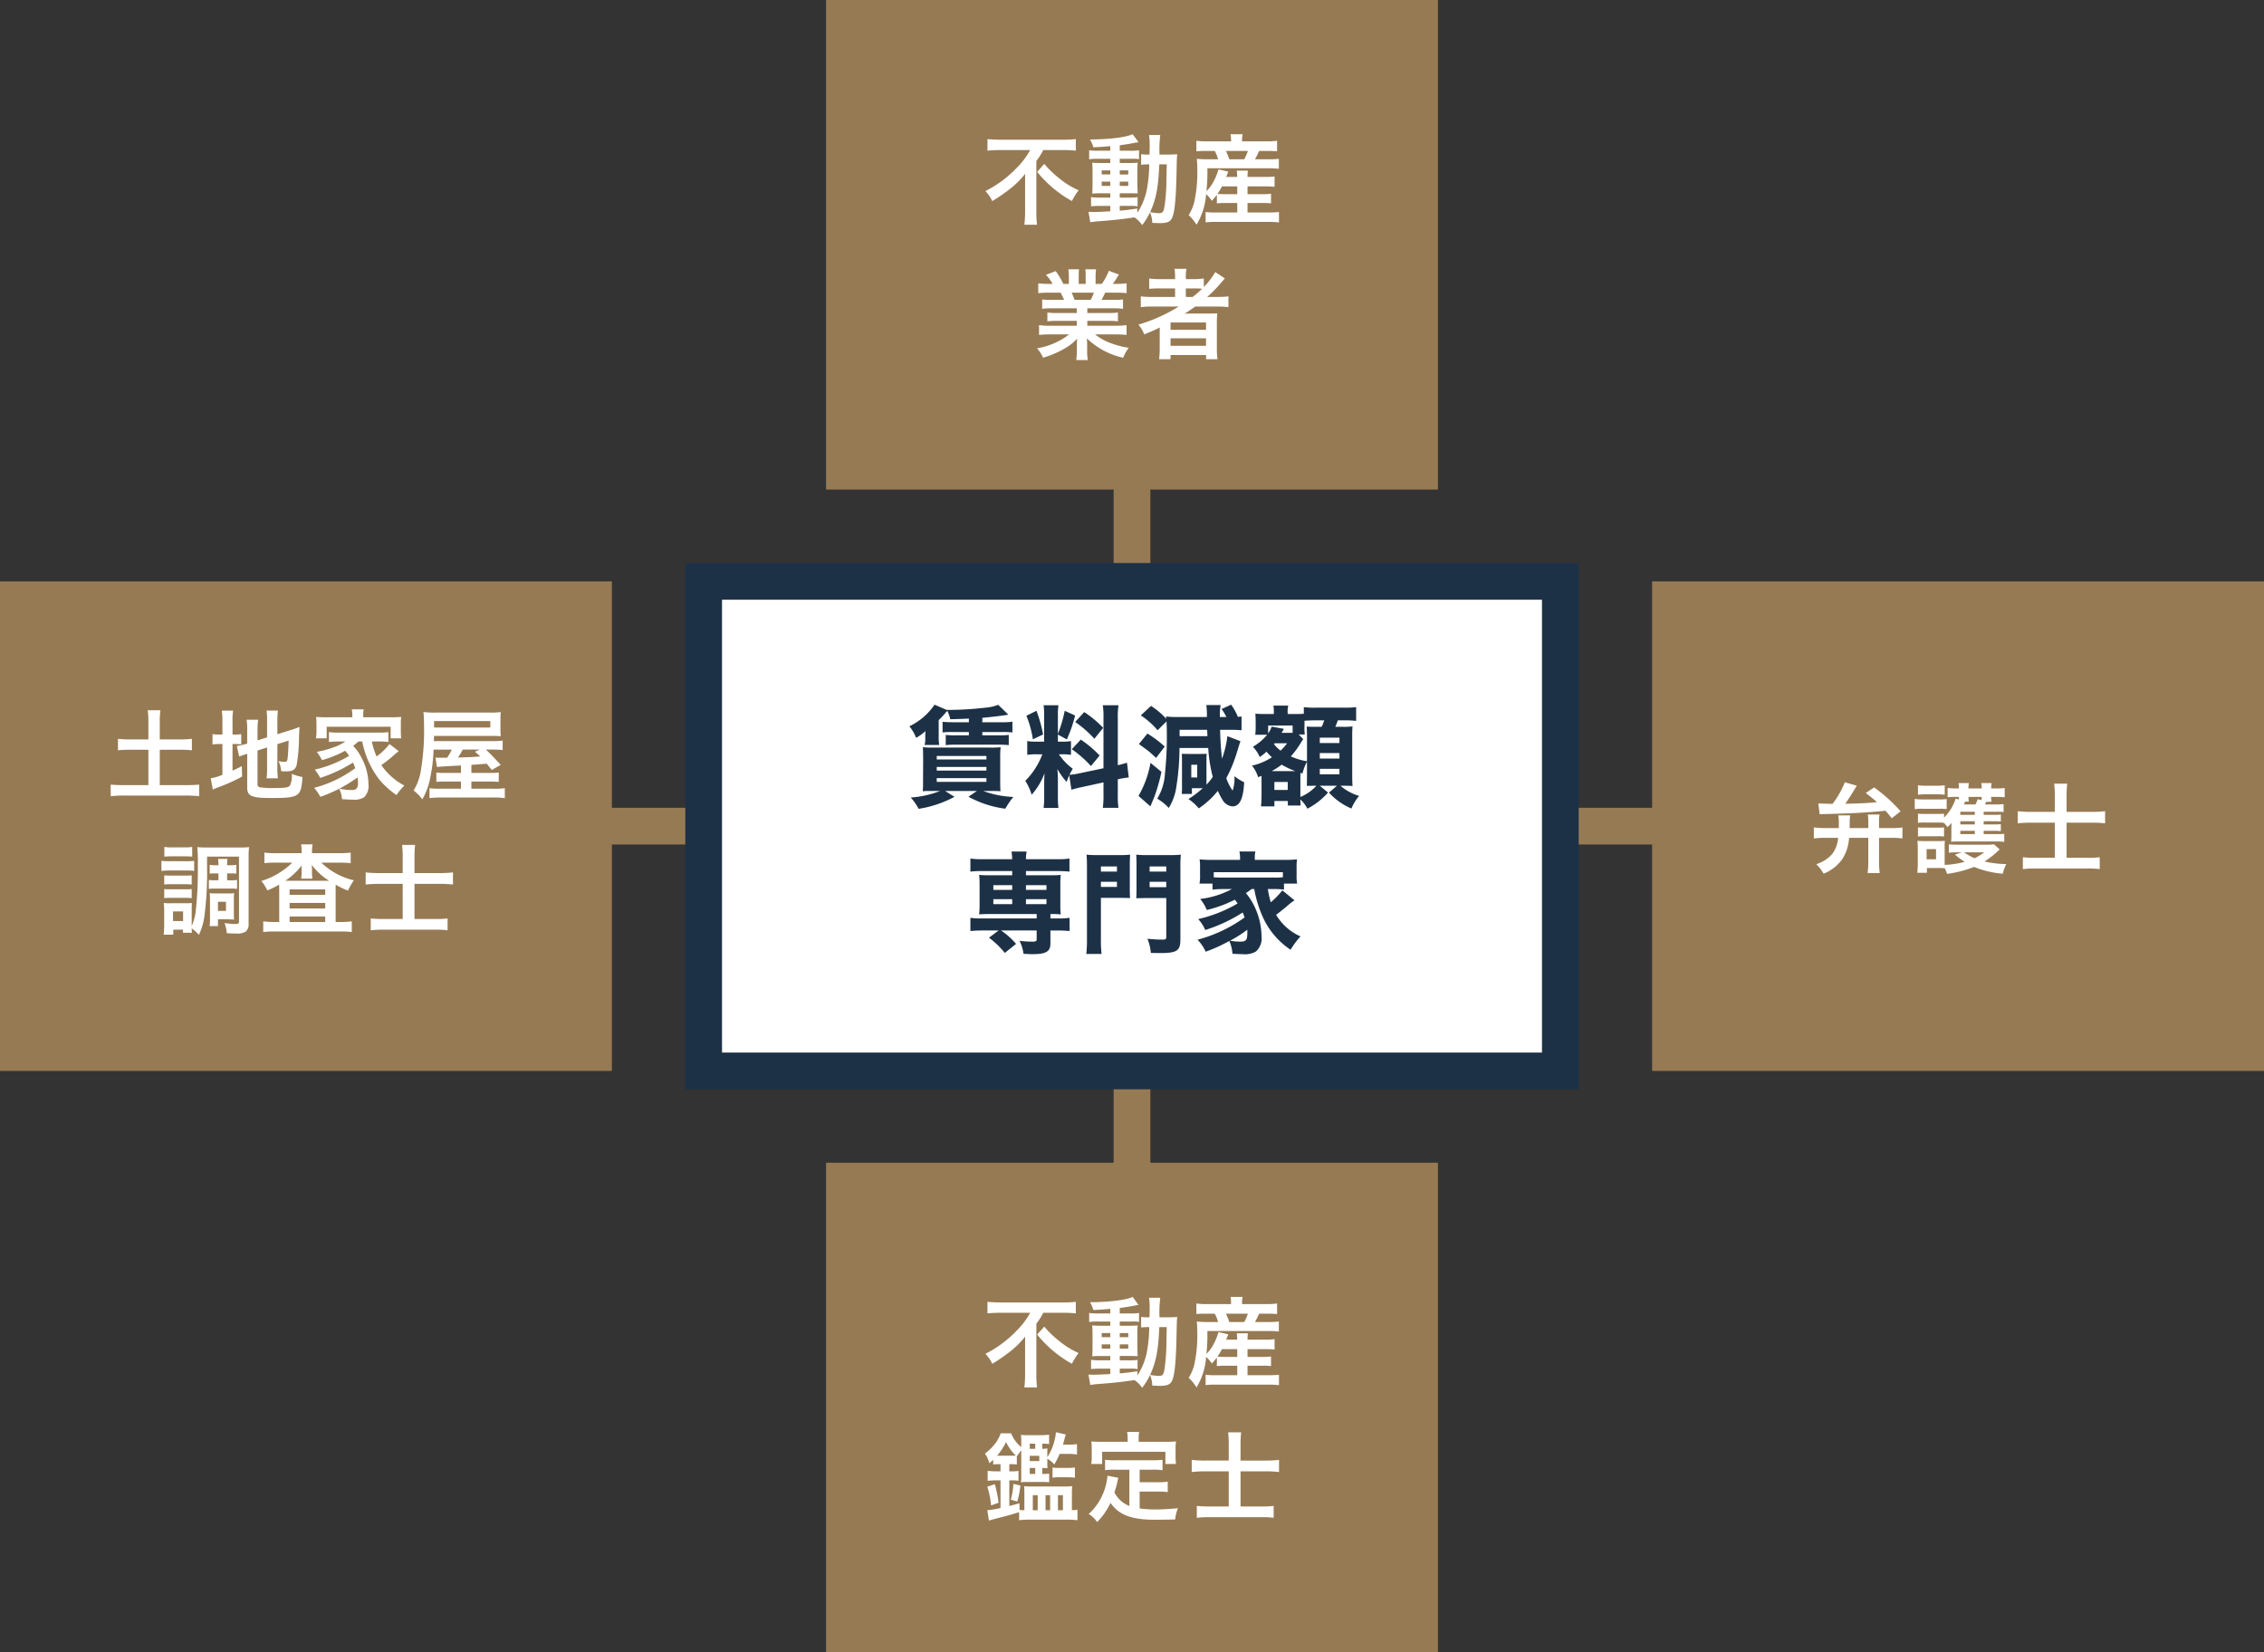
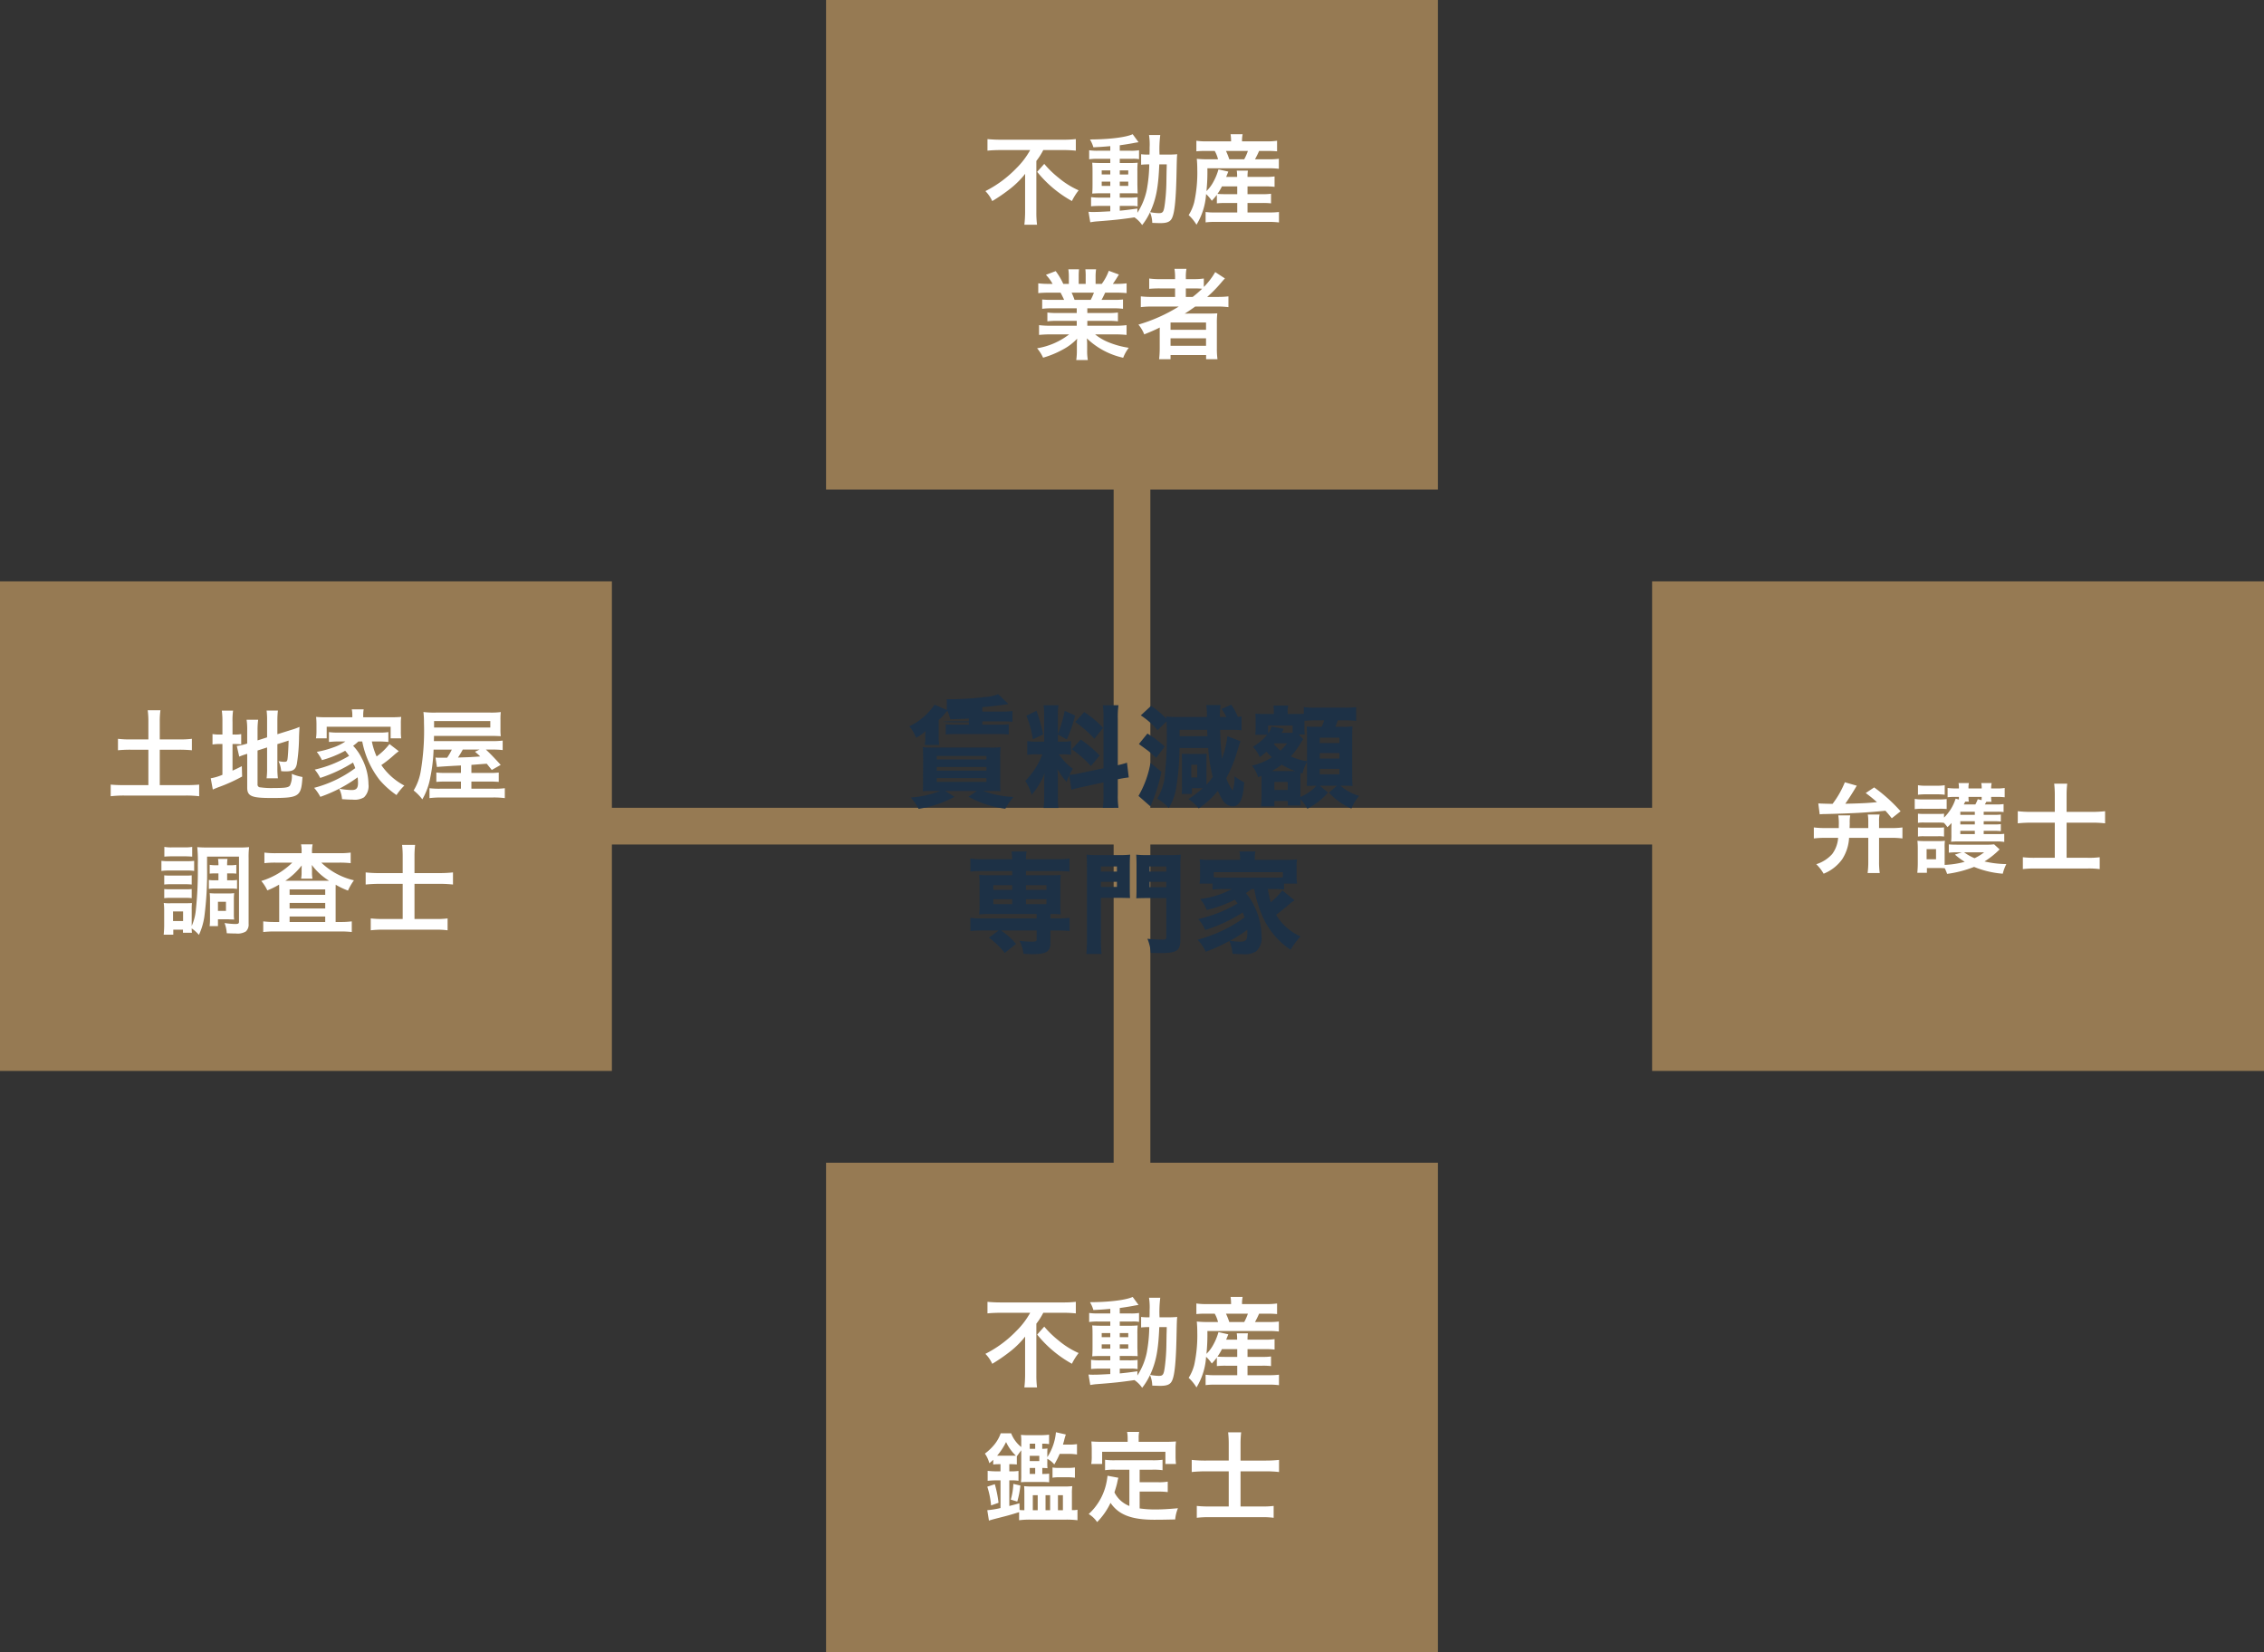
<svg xmlns="http://www.w3.org/2000/svg" id="グラフ" width="370" height="270" viewBox="0 0 370 270">
  <rect x="0" y="0" width="370" height="270" fill="#333333" stroke="none" />
  <defs>
    <style>
      .cls-1 {
        fill: #967a53;
      }

      .cls-2, .cls-4 {
        fill: #fff;
      }

      .cls-2 {
        stroke: #1d3146;
        stroke-width: 6px;
      }

      .cls-3 {
        fill: #1d3146;
      }

      .cls-3, .cls-4 {
        fill-rule: evenodd;
      }
    </style>
  </defs>
  <g id="不動産鑑定士">
    <g id="グループ_3" data-name="グループ 3">
      <rect id="ライン" class="cls-1" x="93" y="132" width="187" height="6" />
      <rect id="ライン-2" data-name="ライン" class="cls-1" x="182" y="41" width="6" height="187" />
-       <rect id="長方形" class="cls-2" x="115" y="95" width="140" height="80" />
-       <path id="賃料減額_専門家" data-name="賃料減額 専門家" class="cls-3" d="M1244.74,8517.02l-2.01-.87a10.342,10.342,0,0,1-4.11,3.53,7.028,7.028,0,0,1,1.1,1.89,8.782,8.782,0,0,0,1.55-1.11,5.468,5.468,0,0,0-.06.74v0.43a3.846,3.846,0,0,1-.1,1.1h2.39a7.513,7.513,0,0,1-.09-1.46v-2.61a10.535,10.535,0,0,0,1.12-1.19c0.12-.13.18-0.18,0.29-0.31a6.2,6.2,0,0,1,.48,1.37c0.9-.02,1.93-0.05,3.04-0.11v0.6h-2.62c-0.69,0-1.32-.04-1.68-0.07v1.74a14.155,14.155,0,0,1,1.68-.07h2.62v0.54h-2.08a13.453,13.453,0,0,1-1.7-.07v1.67a13.558,13.558,0,0,1,1.7-.07h6.93a14.412,14.412,0,0,1,1.67.07v-1.67a12.8,12.8,0,0,1-1.67.07h-2.65v-0.54h3.22a14.206,14.206,0,0,1,1.7.07v-1.76a10.928,10.928,0,0,1-1.7.09h-3.22v-0.72c1.59-.15,3.21-0.33,4.25-0.52l-1.66-1.61a7.063,7.063,0,0,1-2.1.47,52.239,52.239,0,0,1-5.51.36h-0.79Zm-1.09,13.23a16.175,16.175,0,0,1-4.81,1.07,9.349,9.349,0,0,1,1.29,1.85,18.3,18.3,0,0,0,5.86-1.96l-1.53-.96h5.2l-1.39.94a16.913,16.913,0,0,0,6.03,1.96,11.622,11.622,0,0,1,1.32-1.92,16.267,16.267,0,0,1-4.95-.98h1.69c0.23,0,.61.02,0.85,0.02a2.2,2.2,0,0,0,.3.02c-0.03-.33-0.05-0.97-0.05-1.78v-3.73a14.379,14.379,0,0,1,.07-1.68,13.354,13.354,0,0,1-1.8.06h-9.11a15.405,15.405,0,0,1-1.8-.06c0.03,0.44.03,0.44,0.05,1.95l-0.02,4a10.861,10.861,0,0,1-.05,1.24c0.56-.04.67-0.04,2.47-0.04h0.38Zm-0.56-5.72h8.12v0.57h-8.12v-0.57Zm0,1.8h8.12v0.59h-8.12v-0.59Zm0,1.82h8.12v0.61h-8.12v-0.61Zm22.01,1.9a16.882,16.882,0,0,1,1.71-.43l3.53-.77v1.94a13.761,13.761,0,0,1-.11,2.22h2.56a13.933,13.933,0,0,1-.11-2.2v-2.47a16.752,16.752,0,0,1,1.79-.3l-0.29-2.41a14.429,14.429,0,0,1-1.5.41v-7.62a13.725,13.725,0,0,1,.11-2.18h-2.56a13.35,13.35,0,0,1,.11,2.18v8.12l-3.85.81a10.355,10.355,0,0,1-1.71.26c0.18-.36.25-0.49,0.54-0.99a9.705,9.705,0,0,1-2.27-2.36h0.54a8.074,8.074,0,0,1,1.44.09v-2.25a6.946,6.946,0,0,1-1.4.09h-0.74v-1.16l1.46,0.8a21.99,21.99,0,0,0,1.35-3.91l-1.7-.77a20.083,20.083,0,0,1-1.11,3.76v-3.01a9.983,9.983,0,0,1,.09-1.66h-2.43a10.645,10.645,0,0,1,.09,1.68v4.27h-1.12a9.278,9.278,0,0,1-1.64-.09v2.25a10.058,10.058,0,0,1,1.66-.09h0.81a12.37,12.37,0,0,1-2.79,4.34,8.6,8.6,0,0,1,1.04,2.27,11.09,11.09,0,0,0,2.11-3.53c-0.04.5-.06,1.15-0.06,1.83v1.98a14.184,14.184,0,0,1-.1,1.88h2.43a12.624,12.624,0,0,1-.09-1.82v-2.79a15.214,15.214,0,0,0-.09-1.75,13.348,13.348,0,0,0,1.51,2.11c0.2-.53.25-0.67,0.43-1.08Zm-7.36-12.09a16.351,16.351,0,0,1,1.06,3.85l1.67-.79a22.7,22.7,0,0,0-1.08-3.87Zm7.97,1.02a17.529,17.529,0,0,1,3.14,2.74l1.44-1.78a17.05,17.05,0,0,0-3.1-2.58Zm-0.55,4.45a18.147,18.147,0,0,1,3.13,2.75l1.42-1.72a17.965,17.965,0,0,0-3.08-2.6Zm22.01,1.53a6.83,6.83,0,0,1,.04-0.79c-0.2.02-.61,0.03-0.94,0.03h-1.94c-0.6,0-.96-0.01-1.19-0.03,0.02,0.21.03,0.74,0.03,1.19v4.23a9.032,9.032,0,0,1-.05,1.15h1.67v-0.94h1.77a15.951,15.951,0,0,1-2.34,1.77,7.457,7.457,0,0,1,1.69,1.53,14.135,14.135,0,0,0,3.12-2.87,9.6,9.6,0,0,0,.75,1.45,2.069,2.069,0,0,0,1.64,1.09c1.17,0,1.77-1.2,1.91-3.94a8.447,8.447,0,0,1-1.59-.99,6.128,6.128,0,0,1-.3,2.36,0.07,0.07,0,0,1-.02-0.04c-0.04-.05-0.05-0.09-0.07-0.11a7.942,7.942,0,0,1-.94-1.89,22.06,22.06,0,0,0,1.62-3.85c0.63-2.03.63-2.03,0.69-2.2l-2.13-.81a16.482,16.482,0,0,1-.88,3.68c-0.18-1.62-.27-3.01-0.31-4.72h1.59a18.525,18.525,0,0,1,1.91.07v-2.25c-0.27.04-.35,0.04-0.6,0.06a8.976,8.976,0,0,0-1.1-1.99l-1.56.71a8.857,8.857,0,0,1,.79,1.31h-1.06a9.3,9.3,0,0,1,.12-1.96h-2.35a11.725,11.725,0,0,1,.1,1.96h-4.73a16.3,16.3,0,0,1-1.95-.09c0.02,0.16.02,0.22,0.04,0.38a12.706,12.706,0,0,0-2.49-2.11l-1.67,1.55a12.824,12.824,0,0,1,2.74,2.43l1.46-1.44c0.03,0.52.05,1.08,0.05,1.73a56.645,56.645,0,0,1-.31,6.84,8.69,8.69,0,0,1-1.26,4.05,8,8,0,0,1,1.89,1.52,8.959,8.959,0,0,0,1.26-3.61,39.819,39.819,0,0,0,.49-6.19h4.7a24.01,24.01,0,0,0,.74,4.72,11.032,11.032,0,0,1-1.03,1.28v-4.27Zm-4.39-3.66v-1.04h4.5c0.04,0.72.04,0.72,0.05,1.04h-4.55Zm1.91,4.67h0.97v2.07h-0.97v-2.07Zm-8.56-3.39c0.36,0.27.36,0.27,1.43,1.05,0.27,0.2.64,0.54,1.38,1.22l1.41-1.85a17.8,17.8,0,0,0-2.83-2.13Zm1.89,3.08a16.315,16.315,0,0,1-1.96,5.4l1.95,1.71c0.39-.97.64-1.54,0.7-1.72a27.8,27.8,0,0,0,1.1-3.93Zm18.15,5.4a15.762,15.762,0,0,1-.09,1.71h2.19v-0.88h2.2v0.74h2.09c-0.02-.4-0.04-0.65-0.04-0.74v-0.25a5.226,5.226,0,0,1,1.14,1.51,11.756,11.756,0,0,0,3.38-2.64l-1.36-1.12h2.82l-1.31,1.13a10.462,10.462,0,0,0,3.67,2.6,7.7,7.7,0,0,1,1.26-2.06,8.133,8.133,0,0,1-3.06-1.67h0.43c0.31,0,.97.02,1.33,0.03a0.653,0.653,0,0,0,.22.02c-0.04-.65-0.05-1.11-0.05-1.92v-6.23c0-.67.01-1.01,0.05-1.59a11.054,11.054,0,0,1-1.82.06h-0.99a9.153,9.153,0,0,0,.4-1.05h1.02a16.1,16.1,0,0,1,1.79.07,0.844,0.844,0,0,1,.19.02v-2.25a14.81,14.81,0,0,1-1.98.09h-4.61a13.426,13.426,0,0,1-1.96-.09v1.08a10.007,10.007,0,0,1-1.24.04h-1.4v-0.25a3.475,3.475,0,0,1,.1-1.12h-2.43a5.934,5.934,0,0,1,.07,1.08v0.29h-1.6a10.585,10.585,0,0,1-1.42-.06c0.04,0.49.05,0.94,0.05,1.25v0.99a10.1,10.1,0,0,1-.05,1.06,0.563,0.563,0,0,1-.02.16h1.95a8.965,8.965,0,0,1-2.33,1.96,5.808,5.808,0,0,1,1.12,1.68,8.969,8.969,0,0,0,1.1-.88,8.292,8.292,0,0,0,.88.91,9.656,9.656,0,0,1-3.26,1.37,5.36,5.36,0,0,1,1.01,1.89c0.27-.11.29-0.11,0.56-0.21v3.27Zm5.18-4.05h-3.53a11.259,11.259,0,0,0,1.64-1.06,13.39,13.39,0,0,0,2.24,1.06h-0.35Zm-3.04-4.55h2.04a9.774,9.774,0,0,1-1.07,1.2,6.033,6.033,0,0,1-1.08-1.06Zm4.68-.67-0.74-.77h0.99a6.953,6.953,0,0,1-.05-1.28v-0.96c0.32-.03,1.17-0.07,1.85-0.07h1.37a6.493,6.493,0,0,1-.41,1.05h-0.96a11.535,11.535,0,0,1-1.49-.04c0.04,0.61.05,1.17,0.05,1.69v3.98a9.724,9.724,0,0,1-2.64-.79,14.609,14.609,0,0,0,1.73-2.38c0.09-.14.09-0.14,0.21-0.32Zm-1.74-1.04h-1.79a1.983,1.983,0,0,1,.11-0.2c0.07-.11.13-0.22,0.16-0.27a0.5,0.5,0,0,1,.09-0.18l-2-.36a3.876,3.876,0,0,1-.57,1.11v-1.29h4v1.19Zm1.27,7.65c0-.74,0-0.76.02-1.1l0.33,0.09a7.094,7.094,0,0,1,.73-1.91v2.31c0,0.32-.01,1.29-0.03,1.63,0.72-.01,1.17-0.03,1.33-0.03h0.24a7.191,7.191,0,0,1-2.62,1.84v-2.83Zm-4.25.38h2.18v1.31h-2.18v-1.31Zm7.42-7.24h3.21v0.88h-3.21v-0.88Zm0,2.52h3.21v0.9h-3.21v-0.9Zm0,2.57h3.21v0.9h-3.21v-0.9Zm-50.27,16.71v0.69h-3.6c-0.94,0-1.32-.02-1.8-0.06a14.844,14.844,0,0,1,.07,1.51v3.43a14.576,14.576,0,0,1-.07,1.51c0.5-.04.9-0.06,1.8-0.06h7.6v0.72h-8.83a11.989,11.989,0,0,1-2-.1v2.16c0.6-.06,1.32-0.09,1.95-0.09h2.66l-1.58,1.18a13.333,13.333,0,0,1,2.59,2.49l1.84-1.48a12.02,12.02,0,0,0-2.45-2.19h5.82v1.42c0,0.34-.11.4-0.78,0.4a17.52,17.52,0,0,1-2.02-.13,6.71,6.71,0,0,1,.65,2.12c0.7,0.04,1.21.06,1.41,0.06,2.28,0,2.99-.42,2.99-1.78v-2.09h1.18c0.67,0,1.34.03,1.95,0.09v-2.16a11.855,11.855,0,0,1-2,.1h-1.13v-0.72a16.512,16.512,0,0,1,1.69.06,11.781,11.781,0,0,1-.07-1.51v-3.43a11.781,11.781,0,0,1,.07-1.51c-0.49.04-.87,0.06-1.8,0.06h-3.89v-0.69h5.17c0.82,0,1.38.04,1.94,0.09v-2.14a11.65,11.65,0,0,1-2,.11h-5.11a6.53,6.53,0,0,1,.11-1.25h-2.47a9.084,9.084,0,0,1,.11,1.25h-4.83a11.791,11.791,0,0,1-2-.11v2.14a15.274,15.274,0,0,1,1.95-.09h4.88Zm0,2.31v0.77h-3.08v-0.77h3.08Zm2.25,0h3.35v0.77h-3.35v-0.77Zm-2.25,2.28v0.81h-3.08v-0.81h3.08Zm2.25,0h3.35v0.81h-3.35v-0.81Zm12.25-.21h3.19c0.54,0,1.06.02,1.57,0.03-0.02-.36-0.04-0.7-0.04-1.58v-3.84c0-.7.02-1.15,0.06-1.67a15.955,15.955,0,0,1-1.84.07h-3.46a16.571,16.571,0,0,1-1.83-.07c0.05,0.58.07,1.08,0.07,2.05v11.85a19.318,19.318,0,0,1-.11,2.32h2.5a17.628,17.628,0,0,1-.11-2.32v-6.84Zm0-5.13h2.62v0.84h-2.62v-0.84Zm0,2.5h2.62v0.84h-2.62v-0.84Zm12.99-2.4a19.339,19.339,0,0,1,.07-2.03,16.658,16.658,0,0,1-1.84.07h-3.62a15.867,15.867,0,0,1-1.83-.07c0.03,0.54.05,1.06,0.05,1.67v3.86c0,0.77-.02,1.24-0.04,1.6,0.44-.02.96-0.04,1.57-0.04h3.33v6.36c0,0.36-.11.43-0.65,0.43a23.165,23.165,0,0,1-2.43-.14,7.87,7.87,0,0,1,.56,2.32c0.63,0,1.14.02,1.44,0.02,2.85,0,3.39-.36,3.39-2.27v-11.78Zm-5.03-.1h2.72v0.84h-2.72v-0.84Zm0,2.5h2.72v0.88h-2.72v-0.88Zm17.1,1.19a19.02,19.02,0,0,0,1.44,4.66,12.613,12.613,0,0,0,4.5,5.26,12.6,12.6,0,0,1,1.62-2.18,8.756,8.756,0,0,1-3.99-3.53c0.29-.2,1.33-1.03,1.85-1.48s0.61-.5.9-0.72a1.006,1.006,0,0,0,.25-0.18l-1.98-1.62a12.688,12.688,0,0,1-1.89,1.95,16.466,16.466,0,0,1-.48-2.16h0.86a12.305,12.305,0,0,1,1.78.09v-0.98h2.15a6.151,6.151,0,0,1-.09-1.29v-1.39a7.576,7.576,0,0,1,.07-1.28,18.881,18.881,0,0,1-2.09.08h-4.81v-0.31a4.652,4.652,0,0,1,.09-1.06h-2.61a4.919,4.919,0,0,1,.11,1.08v0.29h-4.54a18.478,18.478,0,0,1-2.07-.08,7.784,7.784,0,0,1,.07,1.28v1.37a6.193,6.193,0,0,1-.09,1.31h2.13v0.98a16.15,16.15,0,0,1,1.78-.09h1.39a14.63,14.63,0,0,1-5.19,1.62,6.455,6.455,0,0,1,1.08,1.8,20.372,20.372,0,0,0,4.58-1.68,6.664,6.664,0,0,1,.46.62,22.958,22.958,0,0,1-6.44,2.55,6.244,6.244,0,0,1,1.15,1.78,25.368,25.368,0,0,0,6.12-2.86c0.11,0.25.16,0.4,0.31,0.81a23.371,23.371,0,0,1-7.69,3.64,6.772,6.772,0,0,1,1.33,1.96,26.133,26.133,0,0,0,3.87-1.76,6.54,6.54,0,0,1,.51,2.09c0.48,0.03,1.19.07,1.67,0.07a3.545,3.545,0,0,0,2.18-.45,2.888,2.888,0,0,0,.9-2.49,11.548,11.548,0,0,0-1.03-4.59,9.921,9.921,0,0,0-1.53-2.45c0.47-.32.63-0.43,0.94-0.66h0.43Zm4.68-1.93a11.049,11.049,0,0,1-1.6.05h-8.12a15.033,15.033,0,0,1-1.58-.05v-0.83h11.3v0.83Zm-5.81,8.57v0.43c0,1.28-.18,1.52-1.19,1.52a10.065,10.065,0,0,1-1.64-.15A19.719,19.719,0,0,0,1293.85,8552.92Z" transform="translate(-1090 -8401)" />
+       <path id="賃料減額_専門家" data-name="賃料減額 専門家" class="cls-3" d="M1244.74,8517.02l-2.01-.87a10.342,10.342,0,0,1-4.11,3.53,7.028,7.028,0,0,1,1.1,1.89,8.782,8.782,0,0,0,1.55-1.11,5.468,5.468,0,0,0-.06.74v0.43a3.846,3.846,0,0,1-.1,1.1h2.39a7.513,7.513,0,0,1-.09-1.46v-2.61a10.535,10.535,0,0,0,1.12-1.19c0.12-.13.18-0.18,0.29-0.31a6.2,6.2,0,0,1,.48,1.37c0.9-.02,1.93-0.05,3.04-0.11v0.6h-2.62c-0.69,0-1.32-.04-1.68-0.07a14.155,14.155,0,0,1,1.68-.07h2.62v0.54h-2.08a13.453,13.453,0,0,1-1.7-.07v1.67a13.558,13.558,0,0,1,1.7-.07h6.93a14.412,14.412,0,0,1,1.67.07v-1.67a12.8,12.8,0,0,1-1.67.07h-2.65v-0.54h3.22a14.206,14.206,0,0,1,1.7.07v-1.76a10.928,10.928,0,0,1-1.7.09h-3.22v-0.72c1.59-.15,3.21-0.33,4.25-0.52l-1.66-1.61a7.063,7.063,0,0,1-2.1.47,52.239,52.239,0,0,1-5.51.36h-0.79Zm-1.09,13.23a16.175,16.175,0,0,1-4.81,1.07,9.349,9.349,0,0,1,1.29,1.85,18.3,18.3,0,0,0,5.86-1.96l-1.53-.96h5.2l-1.39.94a16.913,16.913,0,0,0,6.03,1.96,11.622,11.622,0,0,1,1.32-1.92,16.267,16.267,0,0,1-4.95-.98h1.69c0.23,0,.61.02,0.85,0.02a2.2,2.2,0,0,0,.3.02c-0.03-.33-0.05-0.97-0.05-1.78v-3.73a14.379,14.379,0,0,1,.07-1.68,13.354,13.354,0,0,1-1.8.06h-9.11a15.405,15.405,0,0,1-1.8-.06c0.03,0.44.03,0.44,0.05,1.95l-0.02,4a10.861,10.861,0,0,1-.05,1.24c0.56-.04.67-0.04,2.47-0.04h0.38Zm-0.56-5.72h8.12v0.57h-8.12v-0.57Zm0,1.8h8.12v0.59h-8.12v-0.59Zm0,1.82h8.12v0.61h-8.12v-0.61Zm22.01,1.9a16.882,16.882,0,0,1,1.71-.43l3.53-.77v1.94a13.761,13.761,0,0,1-.11,2.22h2.56a13.933,13.933,0,0,1-.11-2.2v-2.47a16.752,16.752,0,0,1,1.79-.3l-0.29-2.41a14.429,14.429,0,0,1-1.5.41v-7.62a13.725,13.725,0,0,1,.11-2.18h-2.56a13.35,13.35,0,0,1,.11,2.18v8.12l-3.85.81a10.355,10.355,0,0,1-1.71.26c0.18-.36.25-0.49,0.54-0.99a9.705,9.705,0,0,1-2.27-2.36h0.54a8.074,8.074,0,0,1,1.44.09v-2.25a6.946,6.946,0,0,1-1.4.09h-0.74v-1.16l1.46,0.8a21.99,21.99,0,0,0,1.35-3.91l-1.7-.77a20.083,20.083,0,0,1-1.11,3.76v-3.01a9.983,9.983,0,0,1,.09-1.66h-2.43a10.645,10.645,0,0,1,.09,1.68v4.27h-1.12a9.278,9.278,0,0,1-1.64-.09v2.25a10.058,10.058,0,0,1,1.66-.09h0.81a12.37,12.37,0,0,1-2.79,4.34,8.6,8.6,0,0,1,1.04,2.27,11.09,11.09,0,0,0,2.11-3.53c-0.04.5-.06,1.15-0.06,1.83v1.98a14.184,14.184,0,0,1-.1,1.88h2.43a12.624,12.624,0,0,1-.09-1.82v-2.79a15.214,15.214,0,0,0-.09-1.75,13.348,13.348,0,0,0,1.51,2.11c0.2-.53.25-0.67,0.43-1.08Zm-7.36-12.09a16.351,16.351,0,0,1,1.06,3.85l1.67-.79a22.7,22.7,0,0,0-1.08-3.87Zm7.97,1.02a17.529,17.529,0,0,1,3.14,2.74l1.44-1.78a17.05,17.05,0,0,0-3.1-2.58Zm-0.55,4.45a18.147,18.147,0,0,1,3.13,2.75l1.42-1.72a17.965,17.965,0,0,0-3.08-2.6Zm22.01,1.53a6.83,6.83,0,0,1,.04-0.79c-0.2.02-.61,0.03-0.94,0.03h-1.94c-0.6,0-.96-0.01-1.19-0.03,0.02,0.21.03,0.74,0.03,1.19v4.23a9.032,9.032,0,0,1-.05,1.15h1.67v-0.94h1.77a15.951,15.951,0,0,1-2.34,1.77,7.457,7.457,0,0,1,1.69,1.53,14.135,14.135,0,0,0,3.12-2.87,9.6,9.6,0,0,0,.75,1.45,2.069,2.069,0,0,0,1.64,1.09c1.17,0,1.77-1.2,1.91-3.94a8.447,8.447,0,0,1-1.59-.99,6.128,6.128,0,0,1-.3,2.36,0.07,0.07,0,0,1-.02-0.04c-0.04-.05-0.05-0.09-0.07-0.11a7.942,7.942,0,0,1-.94-1.89,22.06,22.06,0,0,0,1.62-3.85c0.63-2.03.63-2.03,0.69-2.2l-2.13-.81a16.482,16.482,0,0,1-.88,3.68c-0.18-1.62-.27-3.01-0.31-4.72h1.59a18.525,18.525,0,0,1,1.91.07v-2.25c-0.27.04-.35,0.04-0.6,0.06a8.976,8.976,0,0,0-1.1-1.99l-1.56.71a8.857,8.857,0,0,1,.79,1.31h-1.06a9.3,9.3,0,0,1,.12-1.96h-2.35a11.725,11.725,0,0,1,.1,1.96h-4.73a16.3,16.3,0,0,1-1.95-.09c0.02,0.16.02,0.22,0.04,0.38a12.706,12.706,0,0,0-2.49-2.11l-1.67,1.55a12.824,12.824,0,0,1,2.74,2.43l1.46-1.44c0.03,0.52.05,1.08,0.05,1.73a56.645,56.645,0,0,1-.31,6.84,8.69,8.69,0,0,1-1.26,4.05,8,8,0,0,1,1.89,1.52,8.959,8.959,0,0,0,1.26-3.61,39.819,39.819,0,0,0,.49-6.19h4.7a24.01,24.01,0,0,0,.74,4.72,11.032,11.032,0,0,1-1.03,1.28v-4.27Zm-4.39-3.66v-1.04h4.5c0.04,0.72.04,0.72,0.05,1.04h-4.55Zm1.91,4.67h0.97v2.07h-0.97v-2.07Zm-8.56-3.39c0.36,0.27.36,0.27,1.43,1.05,0.27,0.2.64,0.54,1.38,1.22l1.41-1.85a17.8,17.8,0,0,0-2.83-2.13Zm1.89,3.08a16.315,16.315,0,0,1-1.96,5.4l1.95,1.71c0.39-.97.64-1.54,0.7-1.72a27.8,27.8,0,0,0,1.1-3.93Zm18.15,5.4a15.762,15.762,0,0,1-.09,1.71h2.19v-0.88h2.2v0.74h2.09c-0.02-.4-0.04-0.65-0.04-0.74v-0.25a5.226,5.226,0,0,1,1.14,1.51,11.756,11.756,0,0,0,3.38-2.64l-1.36-1.12h2.82l-1.31,1.13a10.462,10.462,0,0,0,3.67,2.6,7.7,7.7,0,0,1,1.26-2.06,8.133,8.133,0,0,1-3.06-1.67h0.43c0.31,0,.97.02,1.33,0.03a0.653,0.653,0,0,0,.22.02c-0.04-.65-0.05-1.11-0.05-1.92v-6.23c0-.67.01-1.01,0.05-1.59a11.054,11.054,0,0,1-1.82.06h-0.99a9.153,9.153,0,0,0,.4-1.05h1.02a16.1,16.1,0,0,1,1.79.07,0.844,0.844,0,0,1,.19.02v-2.25a14.81,14.81,0,0,1-1.98.09h-4.61a13.426,13.426,0,0,1-1.96-.09v1.08a10.007,10.007,0,0,1-1.24.04h-1.4v-0.25a3.475,3.475,0,0,1,.1-1.12h-2.43a5.934,5.934,0,0,1,.07,1.08v0.29h-1.6a10.585,10.585,0,0,1-1.42-.06c0.04,0.49.05,0.94,0.05,1.25v0.99a10.1,10.1,0,0,1-.05,1.06,0.563,0.563,0,0,1-.02.16h1.95a8.965,8.965,0,0,1-2.33,1.96,5.808,5.808,0,0,1,1.12,1.68,8.969,8.969,0,0,0,1.1-.88,8.292,8.292,0,0,0,.88.91,9.656,9.656,0,0,1-3.26,1.37,5.36,5.36,0,0,1,1.01,1.89c0.27-.11.29-0.11,0.56-0.21v3.27Zm5.18-4.05h-3.53a11.259,11.259,0,0,0,1.64-1.06,13.39,13.39,0,0,0,2.24,1.06h-0.35Zm-3.04-4.55h2.04a9.774,9.774,0,0,1-1.07,1.2,6.033,6.033,0,0,1-1.08-1.06Zm4.68-.67-0.74-.77h0.99a6.953,6.953,0,0,1-.05-1.28v-0.96c0.32-.03,1.17-0.07,1.85-0.07h1.37a6.493,6.493,0,0,1-.41,1.05h-0.96a11.535,11.535,0,0,1-1.49-.04c0.04,0.61.05,1.17,0.05,1.69v3.98a9.724,9.724,0,0,1-2.64-.79,14.609,14.609,0,0,0,1.73-2.38c0.09-.14.09-0.14,0.21-0.32Zm-1.74-1.04h-1.79a1.983,1.983,0,0,1,.11-0.2c0.07-.11.13-0.22,0.16-0.27a0.5,0.5,0,0,1,.09-0.18l-2-.36a3.876,3.876,0,0,1-.57,1.11v-1.29h4v1.19Zm1.27,7.65c0-.74,0-0.76.02-1.1l0.33,0.09a7.094,7.094,0,0,1,.73-1.91v2.31c0,0.32-.01,1.29-0.03,1.63,0.72-.01,1.17-0.03,1.33-0.03h0.24a7.191,7.191,0,0,1-2.62,1.84v-2.83Zm-4.25.38h2.18v1.31h-2.18v-1.31Zm7.42-7.24h3.21v0.88h-3.21v-0.88Zm0,2.52h3.21v0.9h-3.21v-0.9Zm0,2.57h3.21v0.9h-3.21v-0.9Zm-50.27,16.71v0.69h-3.6c-0.94,0-1.32-.02-1.8-0.06a14.844,14.844,0,0,1,.07,1.51v3.43a14.576,14.576,0,0,1-.07,1.51c0.5-.04.9-0.06,1.8-0.06h7.6v0.72h-8.83a11.989,11.989,0,0,1-2-.1v2.16c0.6-.06,1.32-0.09,1.95-0.09h2.66l-1.58,1.18a13.333,13.333,0,0,1,2.59,2.49l1.84-1.48a12.02,12.02,0,0,0-2.45-2.19h5.82v1.42c0,0.34-.11.4-0.78,0.4a17.52,17.52,0,0,1-2.02-.13,6.71,6.71,0,0,1,.65,2.12c0.7,0.04,1.21.06,1.41,0.06,2.28,0,2.99-.42,2.99-1.78v-2.09h1.18c0.67,0,1.34.03,1.95,0.09v-2.16a11.855,11.855,0,0,1-2,.1h-1.13v-0.72a16.512,16.512,0,0,1,1.69.06,11.781,11.781,0,0,1-.07-1.51v-3.43a11.781,11.781,0,0,1,.07-1.51c-0.49.04-.87,0.06-1.8,0.06h-3.89v-0.69h5.17c0.82,0,1.38.04,1.94,0.09v-2.14a11.65,11.65,0,0,1-2,.11h-5.11a6.53,6.53,0,0,1,.11-1.25h-2.47a9.084,9.084,0,0,1,.11,1.25h-4.83a11.791,11.791,0,0,1-2-.11v2.14a15.274,15.274,0,0,1,1.95-.09h4.88Zm0,2.31v0.77h-3.08v-0.77h3.08Zm2.25,0h3.35v0.77h-3.35v-0.77Zm-2.25,2.28v0.81h-3.08v-0.81h3.08Zm2.25,0h3.35v0.81h-3.35v-0.81Zm12.25-.21h3.19c0.54,0,1.06.02,1.57,0.03-0.02-.36-0.04-0.7-0.04-1.58v-3.84c0-.7.02-1.15,0.06-1.67a15.955,15.955,0,0,1-1.84.07h-3.46a16.571,16.571,0,0,1-1.83-.07c0.05,0.58.07,1.08,0.07,2.05v11.85a19.318,19.318,0,0,1-.11,2.32h2.5a17.628,17.628,0,0,1-.11-2.32v-6.84Zm0-5.13h2.62v0.84h-2.62v-0.84Zm0,2.5h2.62v0.84h-2.62v-0.84Zm12.99-2.4a19.339,19.339,0,0,1,.07-2.03,16.658,16.658,0,0,1-1.84.07h-3.62a15.867,15.867,0,0,1-1.83-.07c0.03,0.54.05,1.06,0.05,1.67v3.86c0,0.77-.02,1.24-0.04,1.6,0.44-.02.96-0.04,1.57-0.04h3.33v6.36c0,0.36-.11.43-0.65,0.43a23.165,23.165,0,0,1-2.43-.14,7.87,7.87,0,0,1,.56,2.32c0.63,0,1.14.02,1.44,0.02,2.85,0,3.39-.36,3.39-2.27v-11.78Zm-5.03-.1h2.72v0.84h-2.72v-0.84Zm0,2.5h2.72v0.88h-2.72v-0.88Zm17.1,1.19a19.02,19.02,0,0,0,1.44,4.66,12.613,12.613,0,0,0,4.5,5.26,12.6,12.6,0,0,1,1.62-2.18,8.756,8.756,0,0,1-3.99-3.53c0.29-.2,1.33-1.03,1.85-1.48s0.61-.5.9-0.72a1.006,1.006,0,0,0,.25-0.18l-1.98-1.62a12.688,12.688,0,0,1-1.89,1.95,16.466,16.466,0,0,1-.48-2.16h0.86a12.305,12.305,0,0,1,1.78.09v-0.98h2.15a6.151,6.151,0,0,1-.09-1.29v-1.39a7.576,7.576,0,0,1,.07-1.28,18.881,18.881,0,0,1-2.09.08h-4.81v-0.31a4.652,4.652,0,0,1,.09-1.06h-2.61a4.919,4.919,0,0,1,.11,1.08v0.29h-4.54a18.478,18.478,0,0,1-2.07-.08,7.784,7.784,0,0,1,.07,1.28v1.37a6.193,6.193,0,0,1-.09,1.31h2.13v0.98a16.15,16.15,0,0,1,1.78-.09h1.39a14.63,14.63,0,0,1-5.19,1.62,6.455,6.455,0,0,1,1.08,1.8,20.372,20.372,0,0,0,4.58-1.68,6.664,6.664,0,0,1,.46.62,22.958,22.958,0,0,1-6.44,2.55,6.244,6.244,0,0,1,1.15,1.78,25.368,25.368,0,0,0,6.12-2.86c0.11,0.25.16,0.4,0.31,0.81a23.371,23.371,0,0,1-7.69,3.64,6.772,6.772,0,0,1,1.33,1.96,26.133,26.133,0,0,0,3.87-1.76,6.54,6.54,0,0,1,.51,2.09c0.48,0.03,1.19.07,1.67,0.07a3.545,3.545,0,0,0,2.18-.45,2.888,2.888,0,0,0,.9-2.49,11.548,11.548,0,0,0-1.03-4.59,9.921,9.921,0,0,0-1.53-2.45c0.47-.32.63-0.43,0.94-0.66h0.43Zm4.68-1.93a11.049,11.049,0,0,1-1.6.05h-8.12a15.033,15.033,0,0,1-1.58-.05v-0.83h11.3v0.83Zm-5.81,8.57v0.43c0,1.28-.18,1.52-1.19,1.52a10.065,10.065,0,0,1-1.64-.15A19.719,19.719,0,0,0,1293.85,8552.92Z" transform="translate(-1090 -8401)" />
      <rect id="長方形-2" data-name="長方形" class="cls-1" y="95" width="100" height="80" />
      <path id="土地家屋_調査士" data-name="土地家屋 調査士" class="cls-4" d="M1114.25,8521.83h-2.89a16.853,16.853,0,0,1-2.08-.1v1.87a20.273,20.273,0,0,1,2.08-.09h2.89v5.79h-3.87c-0.96,0-1.7-.03-2.29-0.09v1.9a18.742,18.742,0,0,1,2.29-.11h9.92a18.152,18.152,0,0,1,2.25.11v-1.9q-0.87.09-2.25,0.09h-4.19v-5.79h3.19a20.265,20.265,0,0,1,2.06.09v-1.87a16.608,16.608,0,0,1-2.06.1h-3.19v-2.9a13.163,13.163,0,0,1,.11-1.87h-2.08a13.639,13.639,0,0,1,.11,1.87v2.9Zm17.84,1.81,1.56-.5v3.39a12.776,12.776,0,0,1-.08,1.65h1.85a12.264,12.264,0,0,1-.09-1.6v-3.98l1.84-.58c-0.05,1.55-.11,2.54-0.19,3.07-0.07.34-.16,0.4-0.56,0.4a4.377,4.377,0,0,1-.9-0.12,4.74,4.74,0,0,1,.43,1.64,6.164,6.164,0,0,0,.75.04c1.17,0,1.61-.28,1.81-1.19a29.123,29.123,0,0,0,.36-4.4c0.03-.86.04-0.98,0.08-1.68a10.048,10.048,0,0,1-1.32.48l-2.3.72v-2.24a13.93,13.93,0,0,1,.09-1.63h-1.85a11.953,11.953,0,0,1,.08,1.6v2.78l-1.56.5v-1.75a12.947,12.947,0,0,1,.1-1.63h-1.89a10.2,10.2,0,0,1,.1,1.7v2.19l-0.15.05a9.611,9.611,0,0,1-1.55.35l0.4,1.74a9.862,9.862,0,0,1,.98-0.36c0.06-.02.17-0.05,0.32-0.1v5.51c0,1.41.7,1.71,3.94,1.71,4.56,0,4.89-.22,5.09-3.43a8.194,8.194,0,0,1-1.75-.52,3.573,3.573,0,0,1-.29,1.9c-0.24.34-.75,0.42-2.65,0.42a12.635,12.635,0,0,1-2.18-.11,0.447,0.447,0,0,1-.47-0.5v-5.52Zm-5.74-2.61h-0.37a6.625,6.625,0,0,1-1.25-.08v1.71a6.97,6.97,0,0,1,1.25-.08h0.37v5.03a8.476,8.476,0,0,1-1.91.57l0.34,1.84c0.24-.11.38-0.17,0.83-0.35a26.442,26.442,0,0,0,3.96-1.78l-0.05-1.69c-0.72.37-.9,0.45-1.52,0.73v-4.35h0.3a8.453,8.453,0,0,1,1.12.06v-1.68a5.038,5.038,0,0,1-1.07.07H1128v-2.05a11.442,11.442,0,0,1,.09-1.86h-1.84a12.681,12.681,0,0,1,.1,1.84v2.07Zm22.85,1.13a14.752,14.752,0,0,0,2.83,6.28,14.1,14.1,0,0,0,2.77,2.48,9.547,9.547,0,0,1,1.28-1.55,10.471,10.471,0,0,1-3.76-3.35,19.479,19.479,0,0,0,1.94-1.52c0.41-.37.54-0.46,0.91-0.75l-1.52-1.17a10.116,10.116,0,0,1-2.1,2.03,11.356,11.356,0,0,1-.78-2.45h1.12c0.59,0,1.07.04,1.58,0.08v-1.61a9.039,9.039,0,0,1-1.58.08h-6.56a9.83,9.83,0,0,1-1.57-.08v1.61c0.49-.04.97-0.08,1.57-0.08h1.12a8.158,8.158,0,0,1-2.05,1,15.352,15.352,0,0,1-2.63.7,7.793,7.793,0,0,1,.85,1.35,17.7,17.7,0,0,0,3.79-1.53,6.641,6.641,0,0,1,.64.84,19.169,19.169,0,0,1-5.61,2.24,7.09,7.09,0,0,1,.89,1.36,23.855,23.855,0,0,0,5.36-2.51c0.16,0.36.24,0.54,0.37,0.91a19.542,19.542,0,0,1-6.72,3.22,7.416,7.416,0,0,1,1.01,1.47,23.161,23.161,0,0,0,6.1-3.19,9.067,9.067,0,0,1,.06.91c0,0.87-.27,1.17-1.04,1.17a12.179,12.179,0,0,1-2.03-.22,4.883,4.883,0,0,1,.46,1.71c0.67,0.05,1.33.08,1.76,0.08a2.955,2.955,0,0,0,1.83-.38,2.554,2.554,0,0,0,.73-2.13,9.283,9.283,0,0,0-1.1-4.26,7.94,7.94,0,0,0-1.41-2.03,7.372,7.372,0,0,0,.86-0.71h0.63Zm-1.62-3.95h-4.16c-0.78,0-1.28-.02-1.76-0.06a11.11,11.11,0,0,1,.06,1.12v1.25a7.111,7.111,0,0,1-.08,1.13h1.75v-1.9h10.45v1.9h1.73a7.469,7.469,0,0,1-.06-1.13v-1.25a6.881,6.881,0,0,1,.06-1.12c-0.5.04-1.01,0.06-1.78,0.06h-4.43v-0.35a4.614,4.614,0,0,1,.08-0.95h-1.95a4.891,4.891,0,0,1,.09.96v0.34Zm17.75,9.09h-2.36a12.473,12.473,0,0,1-1.66-.06v1.53c0.5-.04.93-0.06,1.65-0.06h2.37v1.17h-3.28a12.9,12.9,0,0,1-1.86-.08v1.62a14.793,14.793,0,0,1,2.02-.1h8.16a13.912,13.912,0,0,1,2.13.1v-1.62a13.147,13.147,0,0,1-1.94.08h-3.52v-1.17h2.85c0.69,0,1.1.02,1.62,0.06v-1.53a10.794,10.794,0,0,1-1.61.06h-2.86v-1.31c1.66-.13,1.66-0.13,2.51-0.19l0.82,1.02,1.46-.83c-1.09-1.2-1.81-1.94-2.42-2.5h1.04a12.736,12.736,0,0,1,1.7.08v-1.55a13.078,13.078,0,0,1-1.86.08h-9.38l0.02-.85h9.2c0.67,0,1.12.02,1.71,0.05a7.97,7.97,0,0,1-.05-1.15v-1.51a10.455,10.455,0,0,1,.05-1.28,11.966,11.966,0,0,1-1.76.08h-8.79a14.336,14.336,0,0,1-2.09-.09,14.826,14.826,0,0,1,.09,1.82,39.724,39.724,0,0,1-.53,7.86,8.852,8.852,0,0,1-1.16,3.14,7.8,7.8,0,0,1,1.42,1.45,10.95,10.95,0,0,0,1.3-3.57,26.794,26.794,0,0,0,.54-4.56h2.98a9.247,9.247,0,0,1-.77,1.33h-1.2a6.036,6.036,0,0,1-.7-0.03l0.24,1.55c0.25-.05,1-0.09,2.65-0.19,1.17-.06,1.17-0.06,1.27-0.06v1.21Zm3.04-3.81-0.74.35c0.42,0.36.56,0.48,0.85,0.77-0.67.05-1.07,0.08-1.2,0.08-0.34.04-1.15,0.05-2.43,0.1,0.28-.42.46-0.72,0.78-1.3h2.74Zm-7.43-3.61v-1.05h9.19v1.05h-9.19Zm-35.24,23.84v1.13h-0.63a5.3,5.3,0,0,1-.94-0.06v1.47a5.3,5.3,0,0,1,.94-0.06h2.71a5.148,5.148,0,0,1,.96.06v-1.47a5.448,5.448,0,0,1-.98.06h-0.64v-1.13h0.53a8.359,8.359,0,0,1,.97.04v-1.44a5.356,5.356,0,0,1-.97.07h-0.53a6.207,6.207,0,0,1,.06-1.04h-1.55a5.41,5.41,0,0,1,.07,1.04h-0.48a6.075,6.075,0,0,1-.95-0.07v1.44a8.616,8.616,0,0,1,.96-0.04h0.47Zm-1.86-2.74h5.22v10.61c0,0.34-.11.4-0.68,0.4a12.693,12.693,0,0,1-1.68-.16,5.786,5.786,0,0,1,.36,1.67c0.64,0.03.96,0.04,1.47,0.04a2.611,2.611,0,0,0,1.65-.33,1.521,1.521,0,0,0,.45-1.23v-10.75a12.735,12.735,0,0,1,.08-1.8,16.689,16.689,0,0,1-1.68.06h-5.09c-0.84,0-1.21-.02-1.7-0.06a23.23,23.23,0,0,1,.09,2.91,61.5,61.5,0,0,1-.33,7.43,8.26,8.26,0,0,1-.67,2.54v-2.61a8.991,8.991,0,0,1,.04-1.13c-0.2.01-.2,0.01-0.96,0.03h-2.56a5.923,5.923,0,0,1-1.09-.05,9.6,9.6,0,0,1,.07,1.25v2.37c0,0.51-.03,1.09-0.08,1.57h1.57v-0.82h1.58v0.5h1.47a4.866,4.866,0,0,1-.04-0.71,6.263,6.263,0,0,1,1.18,1.06,10.945,10.945,0,0,0,.88-2.93,54.981,54.981,0,0,0,.45-8.1v-1.76Zm-5.56,8.96h1.64v1.57h-1.64v-1.57Zm-1.42-8.96c0.38-.03.72-0.05,1.3-0.05h1.95c0.58,0,.86.02,1.3,0.05v-1.59a6.635,6.635,0,0,1-1.3.08h-1.95a6.462,6.462,0,0,1-1.3-.08v1.59Zm-0.48,2.34a9.391,9.391,0,0,1,1.3-.07h2.83a7.032,7.032,0,0,1,1.22.07v-1.65a10.415,10.415,0,0,1-1.3.06h-2.75a10.982,10.982,0,0,1-1.3-.06v1.65Zm0.46,2.22a8.376,8.376,0,0,1,1.01-.05h2.5a8.18,8.18,0,0,1,.98.05v-1.5a8.011,8.011,0,0,1-.98.04h-2.5a9.026,9.026,0,0,1-1.01-.04v1.5Zm0,2.23a6.783,6.783,0,0,1,1.01-.05h2.47a6.7,6.7,0,0,1,1.01.05v-1.49a8.176,8.176,0,0,1-1,.04h-2.48a9.026,9.026,0,0,1-1.01-.04v1.49Zm11.38,0.24a9.35,9.35,0,0,1,.05-1.06,8.558,8.558,0,0,1-1.07.05h-1.86a10.686,10.686,0,0,1-1.07-.05,10.883,10.883,0,0,1,.05,1.1v2.98a10.488,10.488,0,0,1-.06,1.31h1.36v-1.12h1.58a3.643,3.643,0,0,1,.38.02c0.08,0,.18,0,0.34.01a1.942,1.942,0,0,1,.35.02,5.533,5.533,0,0,1-.05-0.85v-2.41Zm-2.6.35h1.31v1.49h-1.31v-1.49Zm13.67-7.94h-4.16a13.463,13.463,0,0,1-1.92-.1v1.73a15.577,15.577,0,0,1,1.79-.09h2.77a12.338,12.338,0,0,1-5.07,3,6.749,6.749,0,0,1,.99,1.54,14.178,14.178,0,0,0,1.92-.94c0.02,0.32.02,0.41,0.02,0.88v5.22h-0.82a14.128,14.128,0,0,1-1.79-.1v1.74a16.179,16.179,0,0,1,1.9-.09h10.68a15.875,15.875,0,0,1,1.89.09v-1.74a13.268,13.268,0,0,1-1.76.1h-0.88v-5.08c0-.48,0-0.48.01-1.01a12.638,12.638,0,0,0,2.01.96,9.721,9.721,0,0,1,.97-1.68,11.365,11.365,0,0,1-5.33-2.89h3a15.887,15.887,0,0,1,1.8.09v-1.73a12.815,12.815,0,0,1-1.8.1h-4.52v-0.21a5.653,5.653,0,0,1,.1-1.23h-1.89a5.512,5.512,0,0,1,.09,1.23v0.21Zm0,3.12a5.619,5.619,0,0,1-.08,1.04h1.86a4.9,4.9,0,0,1-.08-1.02v-0.36c0-.11-0.01-0.4-0.03-0.86a10.056,10.056,0,0,0,2.82,2.58h-7.14a11.5,11.5,0,0,0,2.67-2.5c-0.02.51-.02,0.78-0.02,0.78v0.34Zm-1.96,2.8h5.82v0.88h-5.82v-0.88Zm0,2.21h5.82v0.9h-5.82v-0.9Zm0,2.22h5.82v0.89h-5.82v-0.89Zm18.48-7.1h-3.72a19.783,19.783,0,0,1-2.33-.11v1.98a21.427,21.427,0,0,1,2.33-.11h3.72v5.74h-3.22a16.439,16.439,0,0,1-2-.09v1.94a15.6,15.6,0,0,1,2.02-.1h8.54a13.681,13.681,0,0,1,2,.1v-1.94a13.514,13.514,0,0,1-2.01.09h-3.4v-5.74h4.13a18.118,18.118,0,0,1,2.16.11v-1.98a19.881,19.881,0,0,1-2.22.11h-4.07v-2.77a16.173,16.173,0,0,1,.1-1.84h-2.13a15.8,15.8,0,0,1,.1,1.82v2.79Z" transform="translate(-1090 -8401)" />
      <rect id="長方形-3" data-name="長方形" class="cls-1" x="270" y="95" width="100" height="80" />
      <path id="弁護士" class="cls-4" d="M1395.33,8537.91v3.87a13.5,13.5,0,0,1-.11,1.88h1.98a13.034,13.034,0,0,1-.11-1.88v-3.87h1.98a13.15,13.15,0,0,1,1.84.1v-1.8a12.23,12.23,0,0,1-1.84.1h-1.98v-1.12a4.307,4.307,0,0,1,.09-1.09h-1.93a6.849,6.849,0,0,1,.08,1.09v1.12h-3.06c0.02-.24.02-0.63,0.03-0.75a5.916,5.916,0,0,1,.08-1.32h-1.95a8.747,8.747,0,0,1,.08,1.65v0.42h-2.23a14.419,14.419,0,0,1-1.85-.1v1.8a14.576,14.576,0,0,1,1.84-.1h2.13a4.986,4.986,0,0,1-.98,2.66,5.838,5.838,0,0,1-2.59,1.65,7.089,7.089,0,0,1,1.2,1.55,6.857,6.857,0,0,0,3.04-2.37,7.14,7.14,0,0,0,1.12-3.49h3.14Zm-7.94-3.84a8.773,8.773,0,0,1,.97-0.05c4.31-.1,6.84-0.24,9.77-0.54,0.37,0.41.53,0.6,1.04,1.23l1.44-1.14a26.392,26.392,0,0,0-4.32-3.9l-1.38.92a22.733,22.733,0,0,1,1.84,1.49c-1.53.15-2.49,0.2-5.18,0.26,0.38-.54.92-1.36,1.52-2.35,0.19-.32.2-0.34,0.36-0.6l-1.95-.56a15.192,15.192,0,0,1-2.01,3.53c-1.13-.02-1.69-0.04-2.33-0.07Zm26.8,2.7h1.76a7.457,7.457,0,0,1,1.04.05v-1.15a7.149,7.149,0,0,1-1.04.05h-1.76v-0.52h1.78a7.858,7.858,0,0,1,1.02.05v-1.15a7.008,7.008,0,0,1-1.02.05h-1.78v-0.5h2.07a6.714,6.714,0,0,1,1.18.05v-1.31a7.163,7.163,0,0,1-1.21.06h-1.85c0.08-.14.13-0.22,0.24-0.43h0.85a3.99,3.99,0,0,1-.06-0.8h0.85a10.4,10.4,0,0,1,1.36.06v-1.52a7.311,7.311,0,0,1-1.38.08h-0.83a4.146,4.146,0,0,1,.08-0.88h-1.7a3.581,3.581,0,0,1,.07.88h-2.15a3.03,3.03,0,0,1,.07-0.88h-1.7a4.093,4.093,0,0,1,.06.88h-0.49a10.143,10.143,0,0,1-1.36-.08v1.52a9.428,9.428,0,0,1,1.21-.06h0.64v0.43l-0.54-.14a7.448,7.448,0,0,1-1.89,3.09v-0.64a6.38,6.38,0,0,1-.98.04h-2.27a7.189,7.189,0,0,1-1.01-.04v1.5a5.823,5.823,0,0,1,1.01-.05h2.27a6.806,6.806,0,0,1,.96.05,6.533,6.533,0,0,1,.58.7,6.91,6.91,0,0,0,.67-0.68c-0.01.28-.03,0.68-0.03,0.8v1.12a7.97,7.97,0,0,1-.05,1.15c0.35-.03.64-0.05,1.11-0.05h6.29a7.62,7.62,0,0,1,1.29.08v-1.33a6.94,6.94,0,0,1-1.08.05h-2.28v-0.53Zm-1.45,0v0.53h-2.37v-0.53h2.37Zm0-1.05h-2.37v-0.52h2.37v0.52Zm0-1.57h-2.37v-0.5h2.37v0.5Zm-0.98-2.16a4.14,4.14,0,0,1-.05-0.77h2.15a4.784,4.784,0,0,1-.02.53l-0.62-.16a5.215,5.215,0,0,1-.39.86h-1.89c0.18-.35.18-0.35,0.23-0.46h0.59Zm4.13,6.98a8.866,8.866,0,0,1-1.2.06h-4.88c-0.64,0-1-.02-1.32-0.05v1.36a9.923,9.923,0,0,1,1.32-.06h0.8l-1.12.37a11.929,11.929,0,0,0,1.6,1.18,14.565,14.565,0,0,1-3.28.5v-2.79a7.574,7.574,0,0,1,.04-1.15,6.026,6.026,0,0,1-.96.05h-2.46a10.241,10.241,0,0,1-1.07-.05,11.646,11.646,0,0,1,.06,1.23v2.45c0,0.5-.03,1.07-0.08,1.55h1.57v-0.78h2c0.3,0,.56.02,0.91,0.03a6.09,6.09,0,0,1,.39.93,18.6,18.6,0,0,0,4.41-1.14,15.453,15.453,0,0,0,4.69,1.11,6.85,6.85,0,0,1,.58-1.57,16.859,16.859,0,0,1-3.57-.43,13.487,13.487,0,0,0,2.47-1.97Zm-1.63,1.31a8.365,8.365,0,0,1-1.56.96,8.535,8.535,0,0,1-1.71-.96h3.27Zm-9.4-.53h1.54v1.66h-1.54v-1.66Zm-1.41-8.88a9.585,9.585,0,0,1,1.3-.07h1.78a9.048,9.048,0,0,1,1.29.07v-1.56a6.582,6.582,0,0,1-1.29.08h-1.78a6.577,6.577,0,0,1-1.3-.08v1.56Zm-0.53,2.35a9.515,9.515,0,0,1,1.3-.06h2.71a11.219,11.219,0,0,1,1.21.04v-1.63a8.3,8.3,0,0,1-1.29.06h-2.63a6.694,6.694,0,0,1-1.3-.08v1.67Zm0.53,4.48a5.7,5.7,0,0,1,.99-0.05h2.26a5.7,5.7,0,0,1,1.01.05v-1.5a6.456,6.456,0,0,1-.99.04h-2.26a7.189,7.189,0,0,1-1.01-.04v1.5Zm22.36-4.03h-3.72a19.783,19.783,0,0,1-2.33-.11v1.98a21.427,21.427,0,0,1,2.33-.11h3.72v5.74h-3.22a16.439,16.439,0,0,1-2-.09v1.94a15.6,15.6,0,0,1,2.02-.1h8.54a13.681,13.681,0,0,1,2,.1v-1.94a13.514,13.514,0,0,1-2.01.09h-3.4v-5.74h4.13a18.118,18.118,0,0,1,2.16.11v-1.98a19.881,19.881,0,0,1-2.22.11h-4.07v-2.77a16.173,16.173,0,0,1,.1-1.84h-2.13a15.8,15.8,0,0,1,.1,1.82v2.79Z" transform="translate(-1090 -8401)" />
      <rect id="長方形-4" data-name="長方形" class="cls-1" x="135" width="100" height="80" />
      <path id="不動産_業者" data-name="不動産 業者" class="cls-4" d="M1258.36,8425.52a12.872,12.872,0,0,1-2.27,2.98,18.717,18.717,0,0,1-5.05,3.73,5.607,5.607,0,0,1,1.12,1.63,28.425,28.425,0,0,0,3.05-2.11,14.581,14.581,0,0,0,2.33-2.34c-0.01.71-.01,0.91-0.01,1.49v4.8a18.441,18.441,0,0,1-.12,2.02h2.07a15.467,15.467,0,0,1-.11-2.02v-8.4a10.806,10.806,0,0,0,1.13-1.78h3.24a20,20,0,0,1,2.08.1v-1.89a18.511,18.511,0,0,1-2.13.1h-10.18c-0.8,0-1.49-.04-2.13-0.1v1.89c0.64-.07,1.5-0.1,2.19-0.1h4.79Zm1.14,3.56a19.239,19.239,0,0,0,5.68,4.77,9.758,9.758,0,0,1,1.1-1.75,13.67,13.67,0,0,1-3.28-2.05,16.165,16.165,0,0,1-2.34-2.27Zm11.95-3.45h-1.96a9.062,9.062,0,0,1-1.49-.08v1.48a8.993,8.993,0,0,1,1.49-.08h1.96v0.69h-1.38c-0.71,0-1.12-.02-1.57-0.05,0.03,0.4.05,0.7,0.05,1.45v2.07c0,0.78-.02,1.12-0.05,1.52,0.45-.03.83-0.05,1.55-0.05h1.4v0.71h-1.64a9.959,9.959,0,0,1-1.5-.08v1.5a13.817,13.817,0,0,1,1.49-.06h1.65v0.88c-1.7.09-2.01,0.11-2.73,0.11a7.583,7.583,0,0,1-.83-0.03l0.29,1.71c0.38-.06.62-0.1,0.93-0.13,2.93-.22,4.1-0.35,6.29-0.67a4.716,4.716,0,0,1,1.26,1.26,10.242,10.242,0,0,0,1.28-2.09,4.6,4.6,0,0,1,.37,1.73c0.24,0.01,1.03.04,1.28,0.04,1.2,0,1.72-.24,2-0.94,0.4-.93.61-3.19,0.69-7.32,0.05-2.3.05-2.43,0.11-3a14.678,14.678,0,0,1-1.5.06h-1.39a18.8,18.8,0,0,1,.12-3.2h-1.84a10.04,10.04,0,0,1,.1,2.03c0,0.5,0,.77-0.02,1.17h-0.24a8.109,8.109,0,0,1-1.13-.06v1.72a11.319,11.319,0,0,1,1.33-.06,23.844,23.844,0,0,1-.42,4.23,10.945,10.945,0,0,1-1.52,3.68v-0.69c-1.51.21-2.05,0.27-2.88,0.35v-0.78h1.79a4.357,4.357,0,0,1,1.12.08v-1.51a10.265,10.265,0,0,1-1.5.07H1273v-0.71h1.49c0.75,0,1.07,0,1.44.03-0.02-.2-0.03-0.68-0.05-1.45V8429a13.079,13.079,0,0,1,.05-1.41,13.211,13.211,0,0,1-1.35.05H1273v-0.69h2a5.469,5.469,0,0,1,1.15.06v-1.46a7.884,7.884,0,0,1-1.49.08H1273v-0.89c0.8-.11,1.6-0.24,2.19-0.35,0.21-.05.74-0.13,0.88-0.15l-0.96-1.31c-1.09.51-3.84,0.85-6.98,0.86a5.362,5.362,0,0,1,.56,1.28c1.2-.06,1.65-0.09,2.76-0.19v0.75Zm0,3.21v0.67h-1.4v-0.67h1.4Zm1.55,0h1.39v0.67H1273v-0.67Zm-1.55,1.84v0.7h-1.4v-0.7h1.4Zm1.55,0h1.39v0.7H1273v-0.7Zm7.68-2.82c-0.01.53-.01,0.62-0.03,1.12-0.02,1.3-.02,1.3-0.03,1.86a30.932,30.932,0,0,1-.23,3.31c-0.19,1.49-.3,1.68-1.02,1.68a8.257,8.257,0,0,1-1.41-.16c0.98-2.14,1.34-4,1.5-7.81h1.22Zm8.19,6.37a13.116,13.116,0,0,1,1.47-.06h1.86v1.55h-3.67a9.875,9.875,0,0,1-1.5-.08v1.7a11.436,11.436,0,0,1,1.54-.08h8.88a12.209,12.209,0,0,1,1.57.09v-1.71a12.191,12.191,0,0,1-1.52.08h-3.62v-1.55h2.4a11.291,11.291,0,0,1,1.44.06v-1.57a10.027,10.027,0,0,1-1.44.07h-2.4v-1.27h2.86a12.9,12.9,0,0,1,1.56.07v-1.7a9.557,9.557,0,0,1-1.54.08h-2.88a7.416,7.416,0,0,1,.06-1.03h-1.82a5.53,5.53,0,0,1,.06,1.03h-1.79c0.19-.47.19-0.47,0.35-0.87l-1.61-.36a9.279,9.279,0,0,1-.84,2.05,6.056,6.056,0,0,1-1.12,1.5,31.409,31.409,0,0,0,.15-3.73h9.89a14.178,14.178,0,0,1,1.79.08v-1.63a13.3,13.3,0,0,1-1.79.08h-2.11a14.467,14.467,0,0,0,.67-1.36H1297a14.9,14.9,0,0,1,1.71.06V8424a11.783,11.783,0,0,1-1.81.1h-3.92v-0.16a5.319,5.319,0,0,1,.1-1.01h-1.97a7.212,7.212,0,0,1,.08,1.01v0.16h-3.92a10.915,10.915,0,0,1-1.75-.1v1.73a13.452,13.452,0,0,1,1.64-.06h1.36a5.215,5.215,0,0,1,.54,1.36h-1.65a17.18,17.18,0,0,1-1.82-.08c0.05,0.53.08,1.12,0.08,1.76a22.6,22.6,0,0,1-.5,5.33,7.366,7.366,0,0,1-.91,2.11,7.2,7.2,0,0,1,1.28,1.57,10.922,10.922,0,0,0,1.57-5.01,6.349,6.349,0,0,1,.93,1.1,11.992,11.992,0,0,0,.83-0.97v1.39Zm3.33-2.77v1.27h-1.87c-0.68,0-1.04-.02-1.36-0.05a9.367,9.367,0,0,0,.73-1.22h2.5Zm-1.3-4.43a11.315,11.315,0,0,0-.54-1.36h3.58a8.261,8.261,0,0,1-.6,1.36h-2.44Zm-24.93,24.35v0.77h-3.16a12.128,12.128,0,0,1-1.64-.08v1.44a12.223,12.223,0,0,1,1.64-.08h3.16v0.8h-4.24a13.747,13.747,0,0,1-1.92-.1v1.6a18.887,18.887,0,0,1,1.94-.09h2.98a11.58,11.58,0,0,1-5.24,2.27,6.673,6.673,0,0,1,.98,1.54,15.556,15.556,0,0,0,3.26-1.35,8.9,8.9,0,0,0,2.31-1.76,10.4,10.4,0,0,0-.05,1.09v0.77a10.934,10.934,0,0,1-.1,1.63h1.89a9.083,9.083,0,0,1-.11-1.61v-0.79a10.64,10.64,0,0,0-.05-1.14,12.407,12.407,0,0,0,5.94,3.17,6.57,6.57,0,0,1,.91-1.63,14.145,14.145,0,0,1-3.33-.91,8.509,8.509,0,0,1-2.17-1.28h3.22a18.62,18.62,0,0,1,1.92.09v-1.6a13.224,13.224,0,0,1-1.94.1h-4.47v-0.8h3.35a12.483,12.483,0,0,1,1.65.08v-1.44a12.291,12.291,0,0,1-1.65.08h-3.35v-0.77h4.18a12.483,12.483,0,0,1,1.65.08v-1.52a14.353,14.353,0,0,1-1.65.06h-1.86c0.23-.4.29-0.54,0.6-1.18h1.6c0.78,0,1.41.03,1.9,0.08v-1.6a13.779,13.779,0,0,1-1.81.09h-0.44c0.35-.49.6-0.89,0.99-1.53l-1.65-.61a8.641,8.641,0,0,1-1.15,2.14h-1.01v-1.13a8.146,8.146,0,0,1,.08-1.25h-1.75a9.361,9.361,0,0,1,.05,1.18v1.2h-1.14v-1.2a11.187,11.187,0,0,1,.05-1.18h-1.74a8.634,8.634,0,0,1,.08,1.25v1.13h-0.91a11.2,11.2,0,0,0-1.24-2.09l-1.6.61a6.649,6.649,0,0,1,1.09,1.48h-0.51a14.559,14.559,0,0,1-1.83-.09v1.6c0.52-.05,1.12-0.08,1.91-0.08h1.73c0.17,0.3.35,0.67,0.59,1.18h-1.94a14.353,14.353,0,0,1-1.65-.06v1.52a12.677,12.677,0,0,1,1.65-.08h4Zm-0.36-1.38a11.262,11.262,0,0,0-.48-1.18h3.65a9.191,9.191,0,0,1-.53,1.18h-2.64Zm17.04,1.09a26.678,26.678,0,0,1-6.6,2.95,5.833,5.833,0,0,1,.95,1.6c1.23-.5,1.57-0.64,2.54-1.12-0.01.29-.01,0.64-0.01,0.89v2.49a15.43,15.43,0,0,1-.1,1.8h1.87v-0.68h5.81v0.68h1.86a12.854,12.854,0,0,1-.1-1.8v-3.96a14.536,14.536,0,0,1,.07-1.74c-0.47.03-.92,0.04-1.68,0.04h-2.36c-0.41,0-.94,0-1.29.02,0.72-.46,1.12-0.74,1.73-1.17h3.44a15.436,15.436,0,0,1,1.98.1v-1.76a14.382,14.382,0,0,1-1.82.09h-1.65a21.486,21.486,0,0,0,2.18-2.21q0.54-.645.72-0.81l-1.59-1.04a11.651,11.651,0,0,1-1.86,2.43v-1.38a11.662,11.662,0,0,1-1.79.1h-1.15v-0.27a6.8,6.8,0,0,1,.1-1.41h-1.96a7.863,7.863,0,0,1,.1,1.41v0.27h-2.34a12.543,12.543,0,0,1-1.89-.1v1.69a16.933,16.933,0,0,1,1.83-.07h2.4v1.39h-3.65a14.975,14.975,0,0,1-1.95-.09v1.76a14.844,14.844,0,0,1,1.92-.1h4.29Zm1.15-1.57v-1.39h1.31c0.64,0,.91.02,1.35,0.05a16.617,16.617,0,0,1-1.54,1.34h-1.12Zm-2.5,4.18h5.8v1.19h-5.8v-1.19Zm0,2.58h5.8v1.23h-5.8v-1.23Z" transform="translate(-1090 -8401)" />
      <rect id="長方形-5" data-name="長方形" class="cls-1" x="135" y="190" width="100" height="80" />
      <path id="不動産_鑑定士" data-name="不動産 鑑定士" class="cls-4" d="M1258.36,8615.52a12.872,12.872,0,0,1-2.27,2.98,18.717,18.717,0,0,1-5.05,3.73,5.607,5.607,0,0,1,1.12,1.63,28.425,28.425,0,0,0,3.05-2.11,14.581,14.581,0,0,0,2.33-2.34c-0.01.71-.01,0.91-0.01,1.49v4.8a18.441,18.441,0,0,1-.12,2.02h2.07a15.467,15.467,0,0,1-.11-2.02v-8.4a10.806,10.806,0,0,0,1.13-1.78h3.24a20,20,0,0,1,2.08.1v-1.89a18.511,18.511,0,0,1-2.13.1h-10.18c-0.8,0-1.49-.04-2.13-0.1v1.89c0.64-.07,1.5-0.1,2.19-0.1h4.79Zm1.14,3.56a19.239,19.239,0,0,0,5.68,4.77,9.758,9.758,0,0,1,1.1-1.75,13.67,13.67,0,0,1-3.28-2.05,16.165,16.165,0,0,1-2.34-2.27Zm11.95-3.45h-1.96a9.062,9.062,0,0,1-1.49-.08v1.48a8.993,8.993,0,0,1,1.49-.08h1.96v0.69h-1.38c-0.71,0-1.12-.02-1.57-0.05,0.03,0.4.05,0.7,0.05,1.45v2.07c0,0.78-.02,1.12-0.05,1.52,0.45-.03.83-0.05,1.55-0.05h1.4v0.71h-1.64a9.959,9.959,0,0,1-1.5-.08v1.5a13.817,13.817,0,0,1,1.49-.06h1.65v0.88c-1.7.09-2.01,0.11-2.73,0.11a7.583,7.583,0,0,1-.83-0.03l0.29,1.71c0.38-.06.62-0.1,0.93-0.13,2.93-.22,4.1-0.35,6.29-0.67a4.716,4.716,0,0,1,1.26,1.26,10.242,10.242,0,0,0,1.28-2.09,4.6,4.6,0,0,1,.37,1.73c0.24,0.01,1.03.04,1.28,0.04,1.2,0,1.72-.24,2-0.94,0.4-.93.61-3.19,0.69-7.32,0.05-2.3.05-2.43,0.11-3a14.678,14.678,0,0,1-1.5.06h-1.39a18.8,18.8,0,0,1,.12-3.2h-1.84a10.04,10.04,0,0,1,.1,2.03c0,0.5,0,.77-0.02,1.17h-0.24a8.109,8.109,0,0,1-1.13-.06v1.72a11.319,11.319,0,0,1,1.33-.06,23.844,23.844,0,0,1-.42,4.23,10.945,10.945,0,0,1-1.52,3.68v-0.69c-1.51.21-2.05,0.27-2.88,0.35v-0.78h1.79a4.357,4.357,0,0,1,1.12.08v-1.51a10.265,10.265,0,0,1-1.5.07H1273v-0.71h1.49c0.75,0,1.07,0,1.44.03-0.02-.2-0.03-0.68-0.05-1.45V8619a13.079,13.079,0,0,1,.05-1.41,13.211,13.211,0,0,1-1.35.05H1273v-0.69h2a5.469,5.469,0,0,1,1.15.06v-1.46a7.884,7.884,0,0,1-1.49.08H1273v-0.89c0.8-.11,1.6-0.24,2.19-0.35,0.21-.05.74-0.13,0.88-0.15l-0.96-1.31c-1.09.51-3.84,0.85-6.98,0.86a5.362,5.362,0,0,1,.56,1.28c1.2-.06,1.65-0.09,2.76-0.19v0.75Zm0,3.21v0.67h-1.4v-0.67h1.4Zm1.55,0h1.39v0.67H1273v-0.67Zm-1.55,1.84v0.7h-1.4v-0.7h1.4Zm1.55,0h1.39v0.7H1273v-0.7Zm7.68-2.82c-0.01.53-.01,0.62-0.03,1.12-0.02,1.3-.02,1.3-0.03,1.86a30.932,30.932,0,0,1-.23,3.31c-0.19,1.49-.3,1.68-1.02,1.68a8.257,8.257,0,0,1-1.41-.16c0.98-2.14,1.34-4,1.5-7.81h1.22Zm8.19,6.37a13.116,13.116,0,0,1,1.47-.06h1.86v1.55h-3.67a9.875,9.875,0,0,1-1.5-.08v1.7a11.436,11.436,0,0,1,1.54-.08h8.88a12.209,12.209,0,0,1,1.57.09v-1.71a12.191,12.191,0,0,1-1.52.08h-3.62v-1.55h2.4a11.291,11.291,0,0,1,1.44.06v-1.57a10.027,10.027,0,0,1-1.44.07h-2.4v-1.27h2.86a12.9,12.9,0,0,1,1.56.07v-1.7a9.557,9.557,0,0,1-1.54.08h-2.88a7.416,7.416,0,0,1,.06-1.03h-1.82a5.53,5.53,0,0,1,.06,1.03h-1.79c0.19-.47.19-0.47,0.35-0.87l-1.61-.36a9.279,9.279,0,0,1-.84,2.05,6.056,6.056,0,0,1-1.12,1.5,31.409,31.409,0,0,0,.15-3.73h9.89a14.178,14.178,0,0,1,1.79.08v-1.63a13.3,13.3,0,0,1-1.79.08h-2.11a14.467,14.467,0,0,0,.67-1.36H1297a14.9,14.9,0,0,1,1.71.06V8614a11.783,11.783,0,0,1-1.81.1h-3.92v-0.16a5.319,5.319,0,0,1,.1-1.01h-1.97a7.212,7.212,0,0,1,.08,1.01v0.16h-3.92a10.915,10.915,0,0,1-1.75-.1v1.73a13.452,13.452,0,0,1,1.64-.06h1.36a5.215,5.215,0,0,1,.54,1.36h-1.65a17.18,17.18,0,0,1-1.82-.08c0.05,0.53.08,1.12,0.08,1.76a22.6,22.6,0,0,1-.5,5.33,7.366,7.366,0,0,1-.91,2.11,7.2,7.2,0,0,1,1.28,1.57,10.922,10.922,0,0,0,1.57-5.01,6.349,6.349,0,0,1,.93,1.1,11.992,11.992,0,0,0,.83-0.97v1.39Zm3.33-2.77v1.27h-1.87c-0.68,0-1.04-.02-1.36-0.05a9.367,9.367,0,0,0,.73-1.22h2.5Zm-1.3-4.43a11.315,11.315,0,0,0-.54-1.36h3.58a8.261,8.261,0,0,1-.6,1.36h-2.44Zm-37.39,23.23v1.17h-0.59a12.732,12.732,0,0,1-1.51-.08v1.63a13.242,13.242,0,0,1,1.51-.08h0.59v4.53a14.646,14.646,0,0,1-2.16.35l0.27,1.7c0.38-.13.69-0.21,1.62-0.45,1.69-.43,1.69-0.43,3.31-0.93v1.32a13.28,13.28,0,0,1,1.76-.1h5.96a14.246,14.246,0,0,1,1.82.1v-1.72a3.051,3.051,0,0,1-.67.07h-0.24v-2.69a8.2,8.2,0,0,1,.06-1.23,11.511,11.511,0,0,1-1.34.06h-5.2a10.859,10.859,0,0,1-1.33-.06c0.03,0.36.04,0.62,0.04,1.23v2.7h-0.12a4.245,4.245,0,0,1-.66-0.04l-0.03-1.09c-0.79.22-.98,0.27-1.65,0.44v-4.19h0.22a7.781,7.781,0,0,1,1.28.07v-1.61a7.389,7.389,0,0,1-1.28.07h-0.22v-1.17h0.24c0.35,0,.66.02,0.99,0.05v-1.33c0.26-.37.4-0.56,0.72-0.99v4.08a8.58,8.58,0,0,1-.05,1.14,9.87,9.87,0,0,1,1.17-.04h2.34a9.9,9.9,0,0,1,1.1.05v-1.41a9.168,9.168,0,0,1-1.12.05v-0.98c0.42,0,.55.02,0.85,0.04a7.281,7.281,0,0,1-.03-0.92v-0.62a3.682,3.682,0,0,1,1.14.93,14.909,14.909,0,0,0,.88-1.73h1.52a7.744,7.744,0,0,1,1.31.1v-1.7a7.764,7.764,0,0,1-1.33.08h-0.96c0.1-.37.13-0.45,0.18-0.64a8.088,8.088,0,0,1,.29-1.01l-1.62-.37a8.911,8.911,0,0,1-1.41,4.07v-0.55a6.486,6.486,0,0,1,.03-0.86,8,8,0,0,1-.86.05v-0.84a6.783,6.783,0,0,1,1.12.07v-1.54a11.2,11.2,0,0,1-1.41.08h-1.95a10.34,10.34,0,0,1-1.24-.05,7.2,7.2,0,0,1,.05,1.12v0.87a5.354,5.354,0,0,1-1.65-2.24h-1.71a6.107,6.107,0,0,1-1.01,1.81,8.507,8.507,0,0,1-1.57,1.5,4.788,4.788,0,0,1,.72,1.57,7.031,7.031,0,0,0,.64-0.56v0.77c0.29-.03.64-0.05,0.98-0.05h0.21Zm5.67,0.62v0.98h-0.89v-0.98h0.89Zm-0.89-1.13v-0.85h1.56v0.85h-1.56Zm0-2v-0.84h0.89v0.84h-0.89Zm-4.99,1.13h-0.35a10.4,10.4,0,0,0,1.47-2.24,7.369,7.369,0,0,0,1.6,2.23c-0.21.01-.4,0.01-0.75,0.01h-1.97Zm5.49,6.45h0.8v2.45h-0.8v-2.45Zm2.08,0h0.75v2.45h-0.75v-2.45Zm2.03,0h0.81v2.45h-0.81v-2.45Zm-9.71,1.24a18.935,18.935,0,0,0-.61-3.04l-1.23.41a13.725,13.725,0,0,1,.62,3.06Zm3.06-.2a14.93,14.93,0,0,0,.51-2.62l-1.15-.27a10.788,10.788,0,0,1-.42,2.57Zm5.76-3.9a6.4,6.4,0,0,1,1.12-.07h1.28a8.774,8.774,0,0,1,1.26.07v-1.67a8.087,8.087,0,0,1-1.29.07h-1.32a5.528,5.528,0,0,1-1.05-.07v1.67Zm12.56,4.62a4.591,4.591,0,0,1-2.44-2.22c0.24-.75.34-1.12,0.42-1.44,0.14-.66.14-0.67,0.22-0.95l-1.77-.33a11.115,11.115,0,0,1-.32,1.73,9.512,9.512,0,0,1-2.76,4.53,4.368,4.368,0,0,1,1.38,1.31,11.222,11.222,0,0,0,2.19-3.14c1.32,1.94,3.41,2.76,7.16,2.76,1.26,0,2.1-.02,3.41-0.05a6.141,6.141,0,0,1,.45-1.83c-1.64.15-2.73,0.2-3.65,0.2a17.421,17.421,0,0,1-2.61-.17v-2.75h3.02a11.38,11.38,0,0,1,1.57.08v-1.71a8.133,8.133,0,0,1-1.57.1h-3.02v-2.05h2.09a10.667,10.667,0,0,1,1.65.08v-1.7a11.734,11.734,0,0,1-1.65.08h-6.13a11.193,11.193,0,0,1-1.61-.08v1.7a10.474,10.474,0,0,1,1.61-.08h2.36v5.93Zm-0.28-10.48h-4.17c-0.64,0-1.19-.02-1.76-0.06,0.03,0.36.06,0.76,0.06,1.18v1.23a7.589,7.589,0,0,1-.08,1.27h1.78v-2h10.34v2h1.73a10.022,10.022,0,0,1-.07-1.25v-1.25a8.321,8.321,0,0,1,.07-1.18c-0.6.04-1.14,0.06-1.78,0.06h-4.32V8636a4.547,4.547,0,0,1,.08-1.01h-1.97a5.642,5.642,0,0,1,.09,1.03v0.59Zm16.52,3.06h-3.72a19.783,19.783,0,0,1-2.33-.11v1.98a21.427,21.427,0,0,1,2.33-.11h3.72v5.74h-3.22a16.439,16.439,0,0,1-2-.09v1.94a15.6,15.6,0,0,1,2.02-.1h8.54a13.681,13.681,0,0,1,2,.1v-1.94a13.514,13.514,0,0,1-2.01.09h-3.4v-5.74h4.13a18.118,18.118,0,0,1,2.16.11v-1.98a19.881,19.881,0,0,1-2.22.11h-4.07v-2.77a16.173,16.173,0,0,1,.1-1.84h-2.13a15.8,15.8,0,0,1,.1,1.82v2.79Z" transform="translate(-1090 -8401)" />
    </g>
  </g>
</svg>